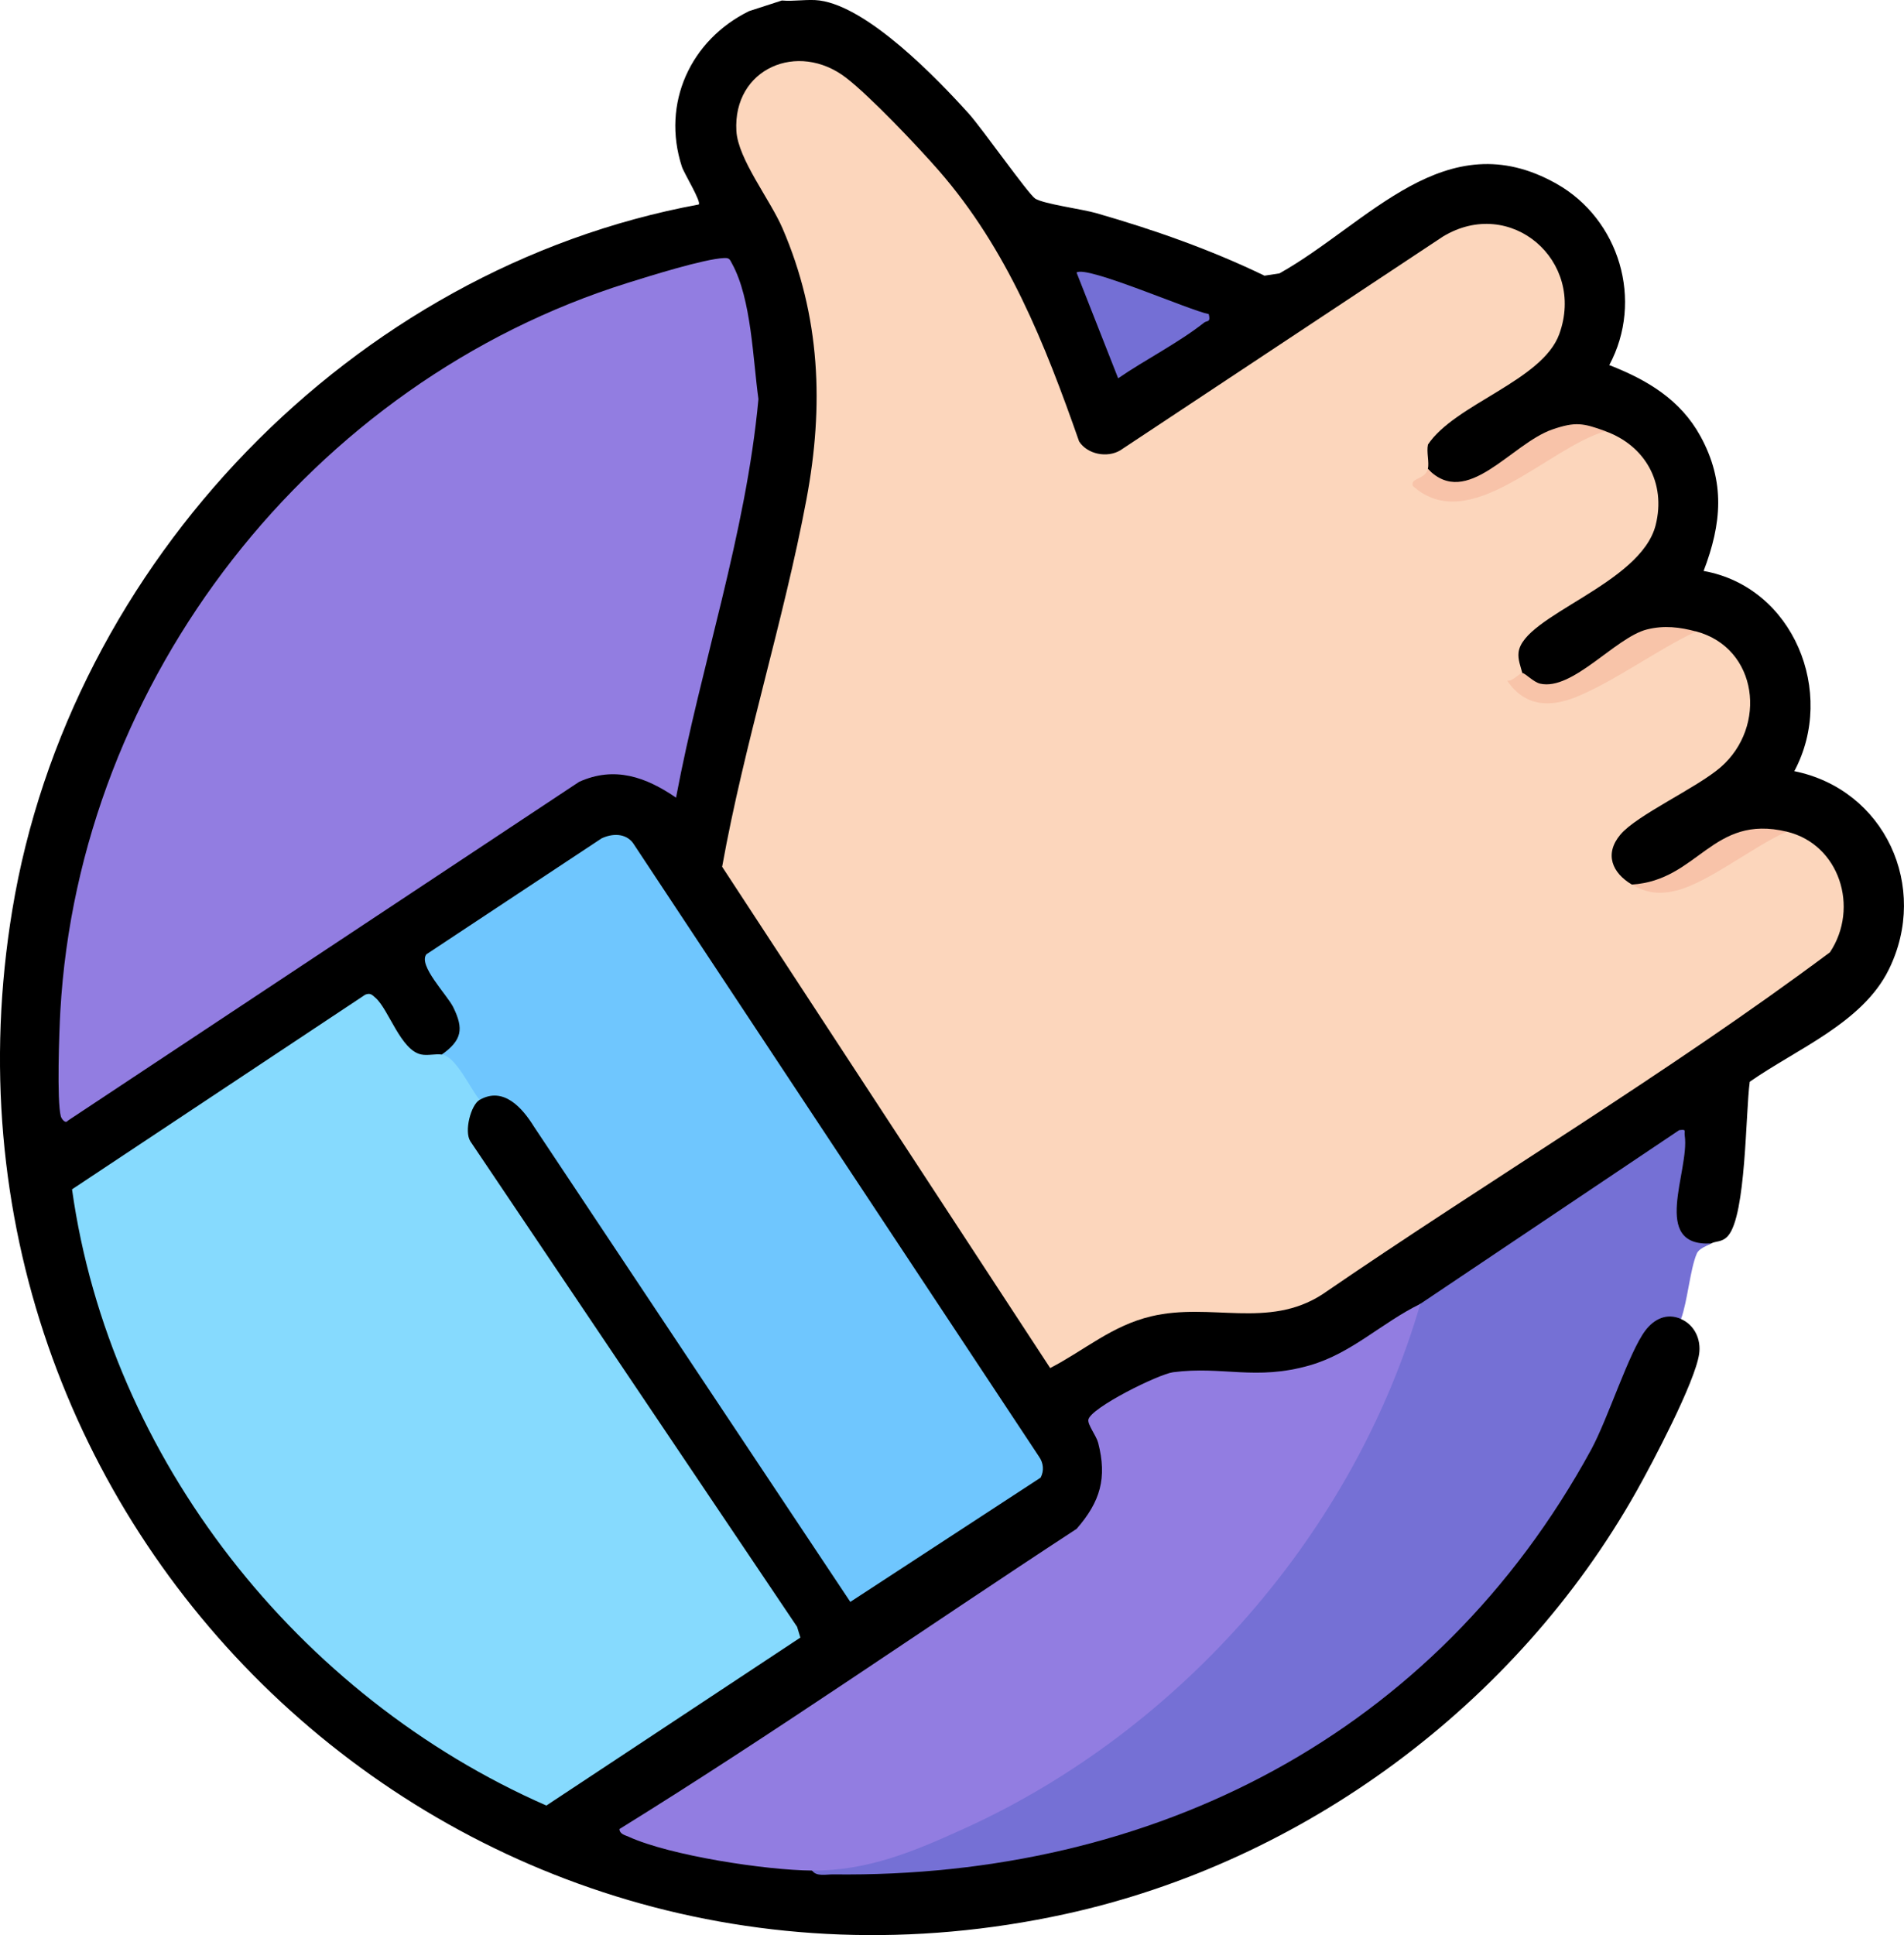
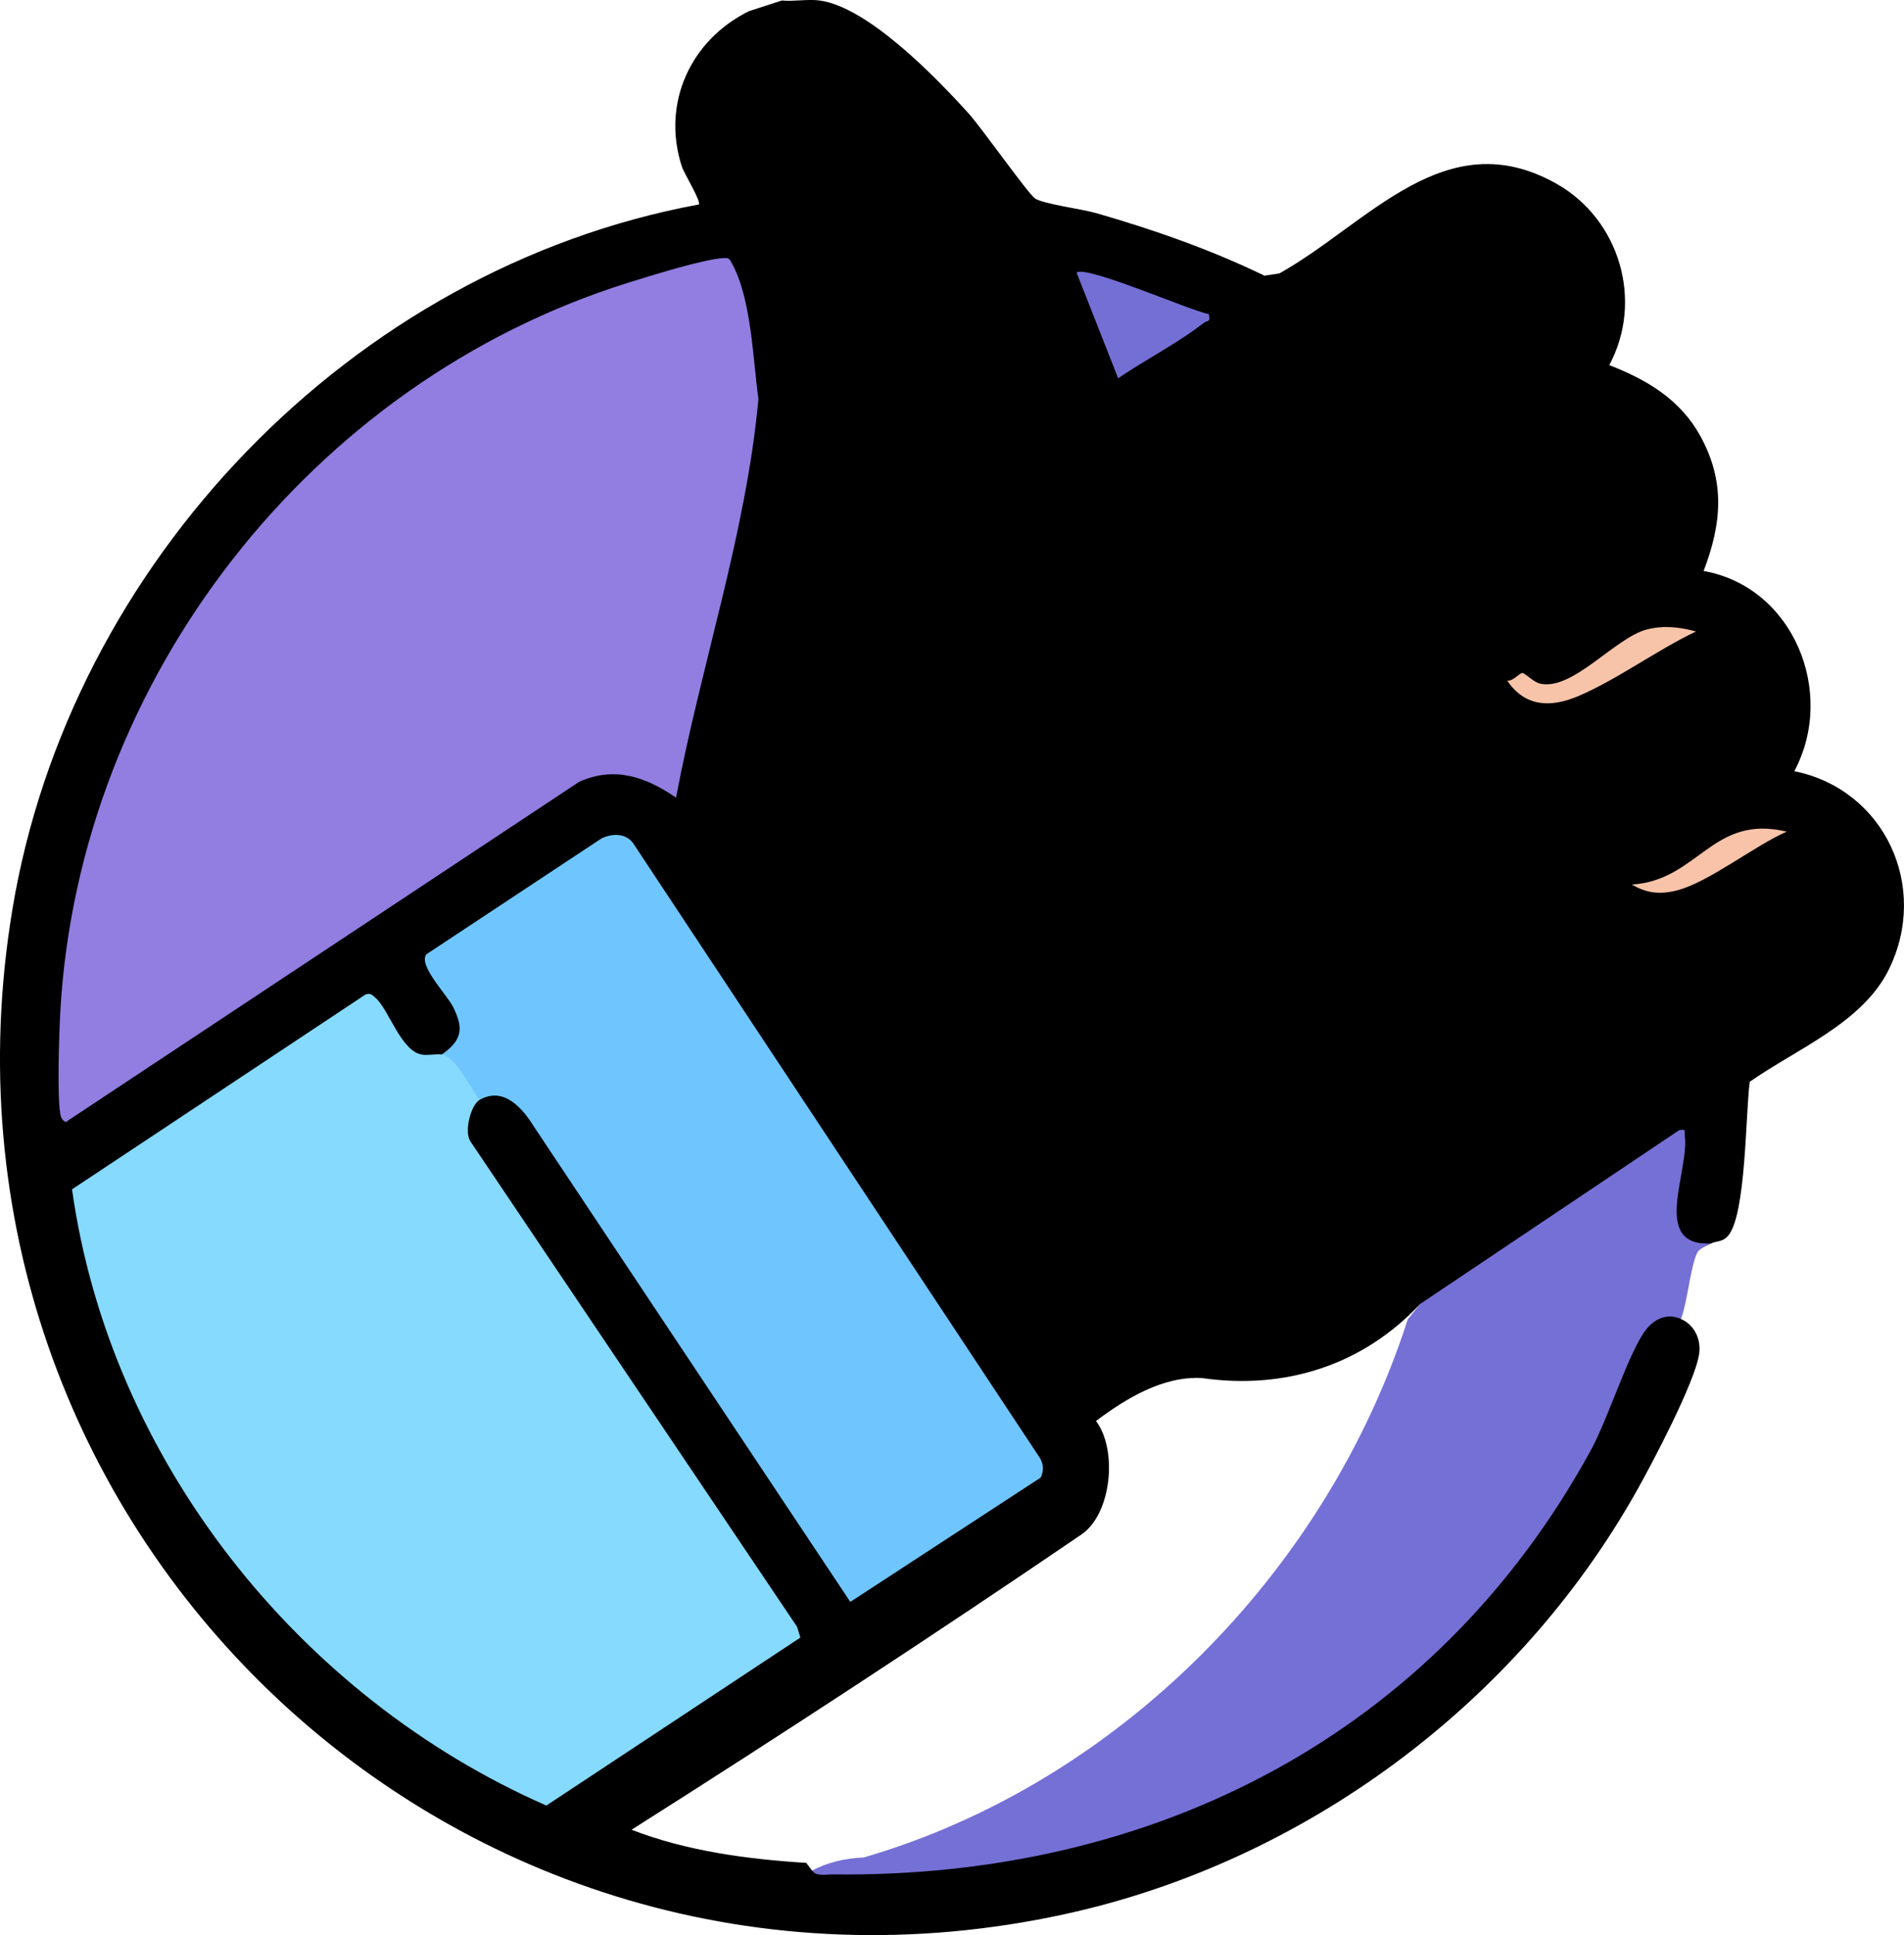
<svg xmlns="http://www.w3.org/2000/svg" id="Layer_2" data-name="Layer 2" viewBox="0 0 503.01 511.09">
  <defs>
    <style>
      .cls-1 {
        fill: #f8c3a9;
      }

      .cls-2 {
        fill: #86dafe;
      }

      .cls-3 {
        fill: #f8c4a9;
      }

      .cls-4 {
        fill: #fcd6bc;
      }

      .cls-5 {
        fill: #746fd5;
      }

      .cls-6 {
        fill: #927de1;
      }

      .cls-7 {
        fill: #7570d5;
      }

      .cls-8 {
        fill: #6fc6fe;
      }
    </style>
  </defs>
  <g id="Layer_1-2" data-name="Layer 1">
    <g>
      <path d="M216.53.13c12.79,1.74,30.8,20.34,39.44,29.92,3.35,3.71,15.73,21.26,17.51,22.4,2.23,1.43,12.41,2.77,16.12,3.84,15.24,4.38,30.16,9.61,44.45,16.52l3.96-.6c23.58-13.23,43.87-40.18,73.16-23.7,16.67,9.38,23.12,30.89,13.98,47.92,10.01,3.9,18.78,9.1,24.09,18.79,6.59,12.03,5.61,23.11.83,35.58,23.73,4.22,35.08,32.08,23.96,52.88,23.84,4.82,35.77,30.49,24.96,52.4-6.96,14.11-24.37,20.96-36.73,29.63-1.12,8.13-.94,35.19-5.73,40.68-1.55,1.77-3.19,1.33-4.46,2.02-7.84,3.76-11.58-2.31-11.08-9.98,1.02-5.81,1.65-11.49,1.88-17.04l-65.54,43.97-2.11-.99c-15.22,16.26-35.81,22.75-57.72,19.59-10.34-.54-20.05,5.42-27.96,11.34,5.76,7.57,4.17,24.53-3.85,29.99-39.13,26.67-78.85,52.63-118.84,77.97,14.57,5.65,30.61,7.78,46.15,8.75l1.53,2.03c66.9.25,131.71-21.22,176.9-73.01,19.55-22.41,30.22-44.84,41.3-70.34,2.25-3.88,10.6-7.9,11.36-2.32,3.6,1.58,5.35,5.39,4.8,9.22-1.1,7.51-12.4,28.9-16.6,36.35-31.61,56.1-87.77,97.81-150.87,111.59C119.91,540.8-23.56,402.98,3.24,240.39,18.36,148.68,92.99,70.93,184.6,54.01c.74-.73-3.9-8.25-4.46-10-5.43-16.72,2.28-33.45,17.75-41.07l8.67-2.81c3.18.3,6.91-.42,9.98,0Z" />
      <path class="cls-7" d="M375.22,344.37l68.39-45.88c2.05-.27,1.28.1,1.48,1.46,1.32,9.3-9.16,29.38,6.99,28.46-1.3.71-3.23,1.33-3.81,2.67-1.77,4.09-2.44,12.62-4.17,17.28-3.72-1.64-7.08-.04-9.42,3.05-4.36,5.75-9.86,23.29-14.36,31.54-41.06,75.17-115.53,113.14-200.29,112.1-1.69-.02-4.44.64-5.47-1.02,3.85-2.06,8.39-3.21,13.62-3.45,67.18-19.56,122.27-75.36,143.74-142.14l3.32-4.08Z" />
-       <path class="cls-4" d="M472.04,219.65c13.93,3.34,19.24,20.05,11.41,31.86-43.07,32.12-89.73,59.91-134.15,90.38-14.31,9.2-29.45,2.04-45.14,5.76-10.45,2.48-17.54,8.91-26.72,13.67l-86.66-132.4c5.83-32.48,16.22-64.74,22.28-97.07,4.62-24.65,3.71-48.27-6.32-71.52-3.28-7.61-11.77-18.3-12.2-25.74-.94-16.49,16.26-23.87,29.01-14.03,6.38,4.92,18.88,18.09,24.44,24.46,18.21,20.88,28.05,45.75,37.1,71.58,2.2,3.4,7.4,4.41,10.87,2.34l85.24-56.46c17.87-10.82,37.76,6.39,30.74,25.75-4.47,12.34-27.58,18.47-34.69,29.18-.44,1.98.38,4.66-.03,6.45,1.64,1.35,1.29,2.78-1.05,4.27,6.47,4.52,14.4,1.63,20.73-1.69l21.35-12.38,5.87-.17c10.53,3.81,16.06,13.67,13.29,24.76-3.94,15.73-35.18,23.9-36.23,33.7-.2,1.88.54,3.64.99,5.39-1.81,5.64,5.39,6.75,10.27,5.54,10.23-4.23,20.07-9.43,29.53-15.62l6.11-.9c16.39,4.38,18.86,25.16,6.46,35.9-6.26,5.42-22.1,12.59-26.44,17.75s-2.16,10.16,3.01,13.21c12.08.56,23.63-3.77,34.65-12.99l6.27-.97Z" />
      <path class="cls-2" d="M116.73,278.52c4.34-2.75,11.18,8.18,9.98,11.97-2.31,1.32-4.14,8.3-2.45,10.94l86.32,128.23.87,2.84-67.11,44.37c-65.49-28.72-115.32-91.48-125.31-162.75l77.46-51.41c1.37-.55,1.83.05,2.75.86,3.48,3.1,6.63,13.82,12.04,14.93,1.74.36,3.76-.22,5.44.02Z" />
      <path class="cls-6" d="M178.6,210.67c-7.95-5.46-16.25-8.4-25.61-4.17L17.91,295.99c-.66.93-1.69-.57-1.84-1.15-1.09-4.08-.43-22.46-.13-27.79,4.98-87.77,66.35-166.2,149.93-192.35,5.83-1.82,20.07-6.3,25.44-6.55,1.45-.07,1.49.42,2.09,1.5,5.13,9.3,5.51,25.37,6.97,35.75-3.31,35.73-15.15,70.08-21.77,105.27Z" />
      <path class="cls-8" d="M116.73,278.52c5.33-3.82,5.82-6.78,3.01-12.5-1.61-3.27-9.35-11.07-7.09-13.98l46.27-30.61c2.79-1.32,6.24-1.44,8.27,1.16l107.3,162.12c1.19,1.68,1.38,3.72.43,5.55l-50.28,32.82-83.56-125.5c-3.06-4.95-8.05-10.7-14.36-7.09-2.53-3.01-6.22-11.44-9.98-11.97Z" />
-       <path class="cls-6" d="M375.22,344.37c-17.49,60.3-63.26,112.58-120.41,138.55-13.26,6.03-25.55,11.22-40.28,11.12-12.18-.09-37.45-3.93-48.45-8.93-.98-.45-2.34-.67-2.44-2.03,40.94-25.34,80.49-52.95,120.8-79.3,6.25-7.18,8.08-13.42,5.68-22.71-.49-1.88-2.84-4.82-2.58-6.13.61-3.14,18.54-12.02,22.4-12.52,13.06-1.7,21.77,2.3,36.1-1.82,11.12-3.2,19-11.26,29.18-16.22Z" />
      <path class="cls-5" d="M319.34,82.96c.57,2.31-.47,1.64-1.26,2.27-6.68,5.29-15.57,9.79-22.68,14.68l-10.99-27.93c2.63-1.96,29.98,10.06,34.93,10.98Z" />
-       <path class="cls-1" d="M424.13,113.88c-15.36,4.43-35.94,27.97-50.89,14.45-.72-2.16,3.34-1.64,3.98-4.48,10.35,10.75,21.98-6.7,32.96-10.45,6.06-2.07,8.08-1.66,13.94.47Z" />
      <path class="cls-3" d="M448.08,166.77c-10.2,4.83-21.06,12.85-31.26,17.14-7.26,3.05-13.98,2.76-18.64-4.15,1.43.28,3.23-2,3.99-2.01.72-.01,2.93,2.4,4.71,2.81,8.57,1.95,19.89-12.2,28.2-14.31,4.57-1.16,8.74-.61,13,.53Z" />
      <path class="cls-1" d="M472.04,219.65c-8.43,3.64-20.51,13.3-28.91,15.49-4.53,1.18-8.05.81-12.01-1.52,17.59-1.09,21.19-18.7,40.92-13.97Z" />
    </g>
  </g>
</svg>